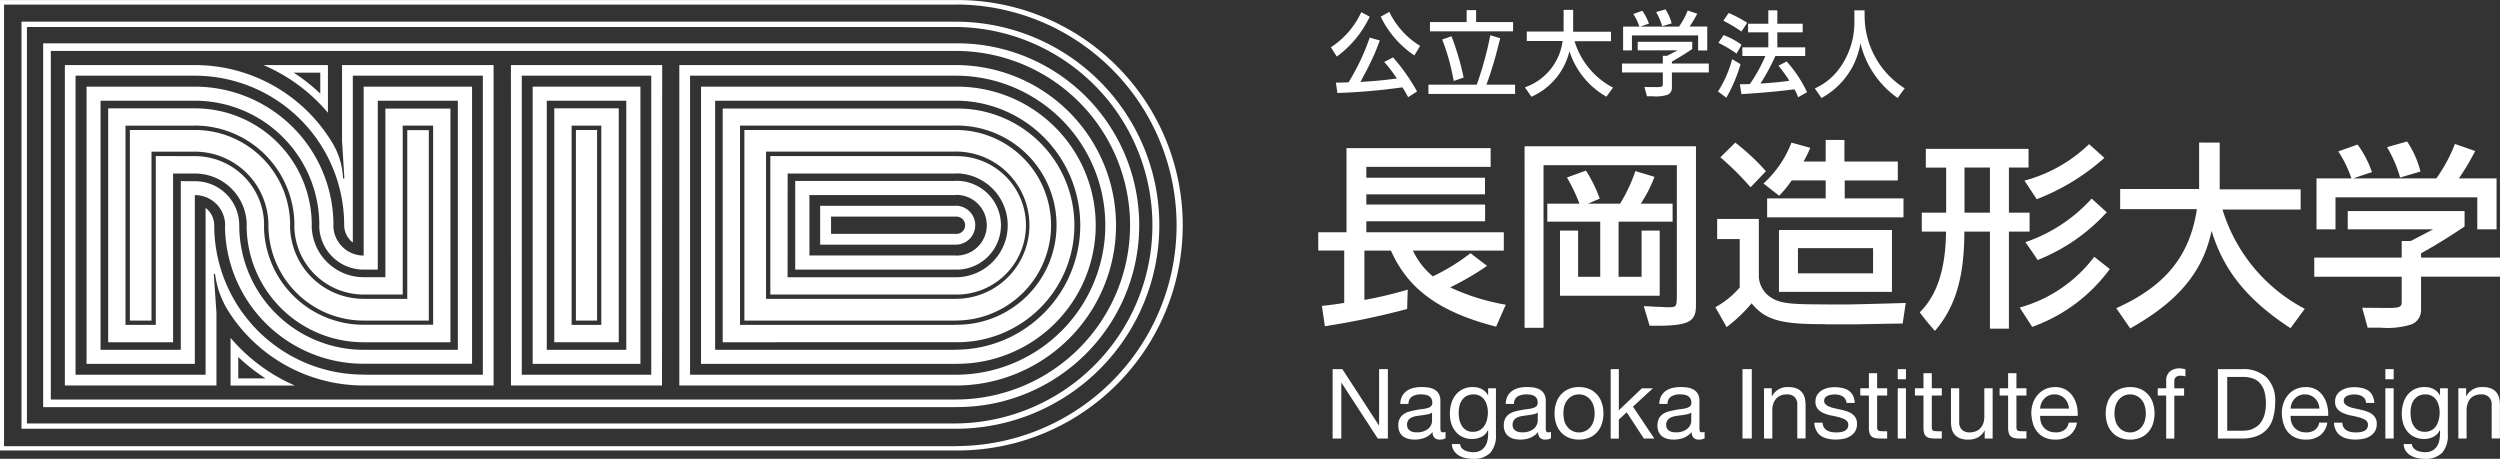
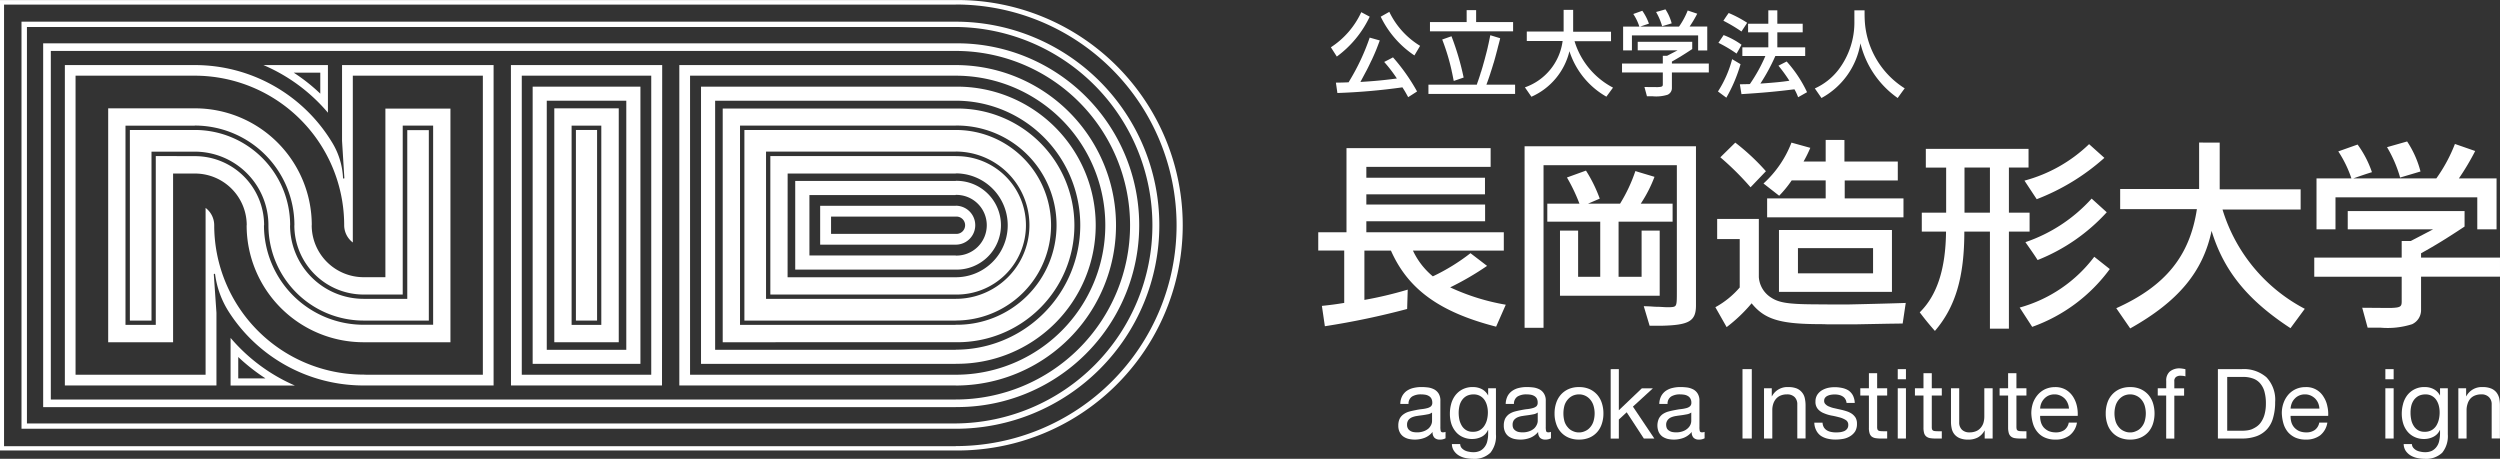
<svg xmlns="http://www.w3.org/2000/svg" id="レイヤー_1" data-name="レイヤー 1" viewBox="0 0 188.405 34.576">
  <rect x="0" y="0" width="188.405" height="34.576" fill="#333333" stroke="none" />
  <defs>
    <style>.cls-1{fill:#fff;}</style>
  </defs>
  <path class="cls-1" d="M18.652,24.656a12.064,12.064,0,0,0,10.125,5.49h9.791V6H27.147v5.712h0l.175,2.81c-.045.081-.1-.007-.1-.007a5.631,5.631,0,0,0-.873-2.764A12.091,12.091,0,0,0,16.052,6h-.009l.015,0h-9.8V30.147H17.682V24.668l-.2-2.9s.042-.1.1.009A6.933,6.933,0,0,0,18.652,24.656ZM16.864,18.07V29.339h-9.8V6.8h8.984a11.266,11.266,0,0,1,11.26,11.27,1.638,1.638,0,0,0,.651,1.3l0-1.3V6.8h9.8V29.339H29.044l-.267-.011A11.261,11.261,0,0,1,17.514,18.07a1.643,1.643,0,0,0-.65-1.306V18.07Z" transform="translate(-1.37 -1.096)" />
  <path class="cls-1" d="M45.833,18.07" transform="translate(-1.37 -1.096)" />
  <path class="cls-1" d="M45.833,18.07" transform="translate(-1.37 -1.096)" />
  <path class="cls-1" d="M45.833,18.07" transform="translate(-1.37 -1.096)" />
  <path class="cls-1" d="M45.833,18.07" transform="translate(-1.37 -1.096)" />
  <path class="cls-1" d="M45.833,18.07" transform="translate(-1.37 -1.096)" />
  <path class="cls-1" d="M45.833,18.07" transform="translate(-1.37 -1.096)" />
  <path class="cls-1" d="M45.833,18.07" transform="translate(-1.37 -1.096)" />
  <path class="cls-1" d="M46.367,25.255H44.772V10.891h1.595Z" transform="translate(-1.37 -1.096)" />
  <path class="cls-1" d="M46.686,25.58H44.447V10.564h2.239ZM48,9.26H43.143V26.888H48Z" transform="translate(-1.37 -1.096)" />
-   <path class="cls-1" d="M35.873,27.459h-7.1A9.385,9.385,0,0,1,19.4,18.07h0a3.32,3.32,0,0,0-3.345-3.316l-1.06-.006V27.459H8.948V8.686h7.095v0l.009,0a9.381,9.381,0,0,1,9.384,9.384h-.009a3.348,3.348,0,0,0,3.35,3.345H29.84V8.686h6.034V27.459ZM36.944,7.627H28.777v12.73a2.288,2.288,0,0,1-2.286-2.287H26.5A10.443,10.443,0,0,0,16.052,7.627H7.893V28.516h8.159V15.8a2.27,2.27,0,0,1,2.285,2.267h-.01a10.446,10.446,0,0,0,10.45,10.442l1.887,0h6.281V7.627Z" transform="translate(-1.37 -1.096)" />
  <path class="cls-1" d="M48.569,27.459H42.575V8.686h5.994ZM49.634,7.627H41.512V28.516h8.122Z" transform="translate(-1.37 -1.096)" />
  <path class="cls-1" d="M35.316,9.278v17.61H33.372l-4.6,0a8.813,8.813,0,0,1-8.815-8.814h.007a3.9,3.9,0,0,0-3.916-3.9l-1.634,0V26.888H9.523V9.26h6.52l0,0,.012,0a8.807,8.807,0,0,1,8.811,8.81h-.006a3.918,3.918,0,0,0,3.92,3.916h1.634V9.278ZM16.04,10.566l-.456,0H10.827V25.58H13.11V12.855l2.942.009a5.208,5.208,0,0,1,5.222,5.206h-.011a7.508,7.508,0,0,0,7.514,7.5h5.235V10.564H31.72V23.293H28.777a5.222,5.222,0,0,1-5.225-5.223h.006a7.514,7.514,0,0,0-7.506-7.512" transform="translate(-1.37 -1.096)" />
  <path class="cls-1" d="M12.787,25.255h-1.63V10.891h4.895a7.183,7.183,0,0,1,7.184,7.179H23.23a5.545,5.545,0,0,0,5.547,5.547h3.286V10.905h1.624v14.35l-4.91,0A7.18,7.18,0,0,1,21.6,18.07h0a5.552,5.552,0,0,0-5.557-5.545H12.787v12.73h0" transform="translate(-1.37 -1.096)" />
  <path class="cls-1" d="M51.26,30.147H39.879L39.874,6h11.4ZM50.449,6.8H40.692V29.339h9.757Z" transform="translate(-1.37 -1.096)" />
  <path class="cls-1" d="M57.5,6.8" transform="translate(-1.37 -1.096)" />
  <path class="cls-1" d="M73.4,1.1a16.973,16.973,0,1,1,0,33.945H1.37V1.1Zm0,.342H1.675V34.722H73.4v-.008a16.639,16.639,0,1,0,0-33.278Z" transform="translate(-1.37 -1.096)" />
  <path class="cls-1" d="M73.4,2.73a15.339,15.339,0,1,1,0,30.678l-70.41,0V2.73Zm0,30.278a14.94,14.94,0,0,0,0-29.879H3.4V33.008Z" transform="translate(-1.37 -1.096)" />
  <path class="cls-1" d="M73.4,31.78H4.623V4.362H73.4v0a13.706,13.706,0,1,1,0,27.411Zm0-.577a13.134,13.134,0,1,0,0-26.268v0H5.2V31.208H73.4v0Z" transform="translate(-1.37 -1.096)" />
  <path class="cls-1" d="M73.4,30.147H52.565V6H73.4V6a12.075,12.075,0,1,1,0,24.15Zm0-.811A11.268,11.268,0,0,0,73.4,6.8H53.374V29.339H73.4Z" transform="translate(-1.37 -1.096)" />
  <path class="cls-1" d="M73.4,28.516H54.2V7.627H73.4a10.443,10.443,0,1,1,0,20.885Zm0-1.068a9.381,9.381,0,1,0,0-18.762H55.264V27.459H73.4Z" transform="translate(-1.37 -1.096)" />
  <path class="cls-1" d="M55.835,26.888V9.275H73.4v0a8.806,8.806,0,1,1,0,17.61ZM73.4,25.571a7.507,7.507,0,1,0,0-15.013v.006H57.139V25.58h16.21Z" transform="translate(-1.37 -1.096)" />
  <path class="cls-1" d="M73.4,25.255H57.469V10.891H73.4a7.18,7.18,0,1,1,0,14.36Zm0-1.638a5.549,5.549,0,1,0,0-11.1v.006H59.1V23.617Z" transform="translate(-1.37 -1.096)" />
  <path class="cls-1" d="M59.424,12.855H73.4v.009a5.215,5.215,0,1,1,0,10.429v0H59.424Zm1.3,9.135H73.4v0a3.914,3.914,0,1,0,0-7.828v.012H60.728Z" transform="translate(-1.37 -1.096)" />
  <path class="cls-1" d="M61.3,14.731H73.4v-.007a3.346,3.346,0,1,1,0,6.691H61.3Zm1.07,5.617H73.4v.009a2.287,2.287,0,1,0,0-4.573l-.023.012H62.369Z" transform="translate(-1.37 -1.096)" />
  <path class="cls-1" d="M63.179,16.608H73.4V16.6a1.467,1.467,0,1,1,0,2.934H63.179ZM64,18.72h9.4a.652.652,0,1,0,0-1.3v0H64Z" transform="translate(-1.37 -1.096)" />
  <path class="cls-1" d="M23.6,30.153H18.747V26.56a13.316,13.316,0,0,0,4.868,3.6ZM21.361,29.6A14.112,14.112,0,0,1,19.325,28h0v1.615h2.036Z" transform="translate(-1.37 -1.096)" />
  <path class="cls-1" d="M21.237,6h4.846v3.59A13.088,13.088,0,0,0,21.223,6Zm4.27,2.156V6.574H23.518l-.01,0a13.523,13.523,0,0,1,2,1.581Z" transform="translate(-1.37 -1.096)" />
-   <path class="cls-1" d="M102.533,28.914l2.754,4.241h.015V28.914h.661v5.23H105.2l-2.731-4.2h-.015v4.2H101.8v-5.23Z" transform="translate(-1.37 -1.096)" />
  <path class="cls-1" d="M109.86,34.225a.546.546,0,0,1-.383-.136.584.584,0,0,1-.145-.443,1.447,1.447,0,0,1-.595.443,2.047,2.047,0,0,1-.739.136,2.158,2.158,0,0,1-.48-.054,1.182,1.182,0,0,1-.4-.184.9.9,0,0,1-.269-.332,1.051,1.051,0,0,1-.1-.485,1.179,1.179,0,0,1,.108-.529.915.915,0,0,1,.3-.333,1.308,1.308,0,0,1,.405-.192c.155-.044.317-.078.477-.109a4.871,4.871,0,0,1,.482-.079,2.465,2.465,0,0,0,.409-.075.715.715,0,0,0,.281-.135.368.368,0,0,0,.1-.271.667.667,0,0,0-.078-.328.512.512,0,0,0-.2-.189.777.777,0,0,0-.269-.09,2.012,2.012,0,0,0-.3-.023,1.289,1.289,0,0,0-.658.151.628.628,0,0,0-.287.57H106.9a1.294,1.294,0,0,1,.146-.6,1.139,1.139,0,0,1,.345-.39,1.486,1.486,0,0,1,.508-.217,2.573,2.573,0,0,1,.6-.067,4.315,4.315,0,0,1,.516.035,1.423,1.423,0,0,1,.453.151.884.884,0,0,1,.33.324.992.992,0,0,1,.122.534v1.944a1.391,1.391,0,0,0,.026.326c.021.064.076.1.17.1a.609.609,0,0,0,.193-.035v.483A.864.864,0,0,1,109.86,34.225Zm-.873-1.909c-.123.024-.261.049-.4.068s-.28.035-.422.06a1.5,1.5,0,0,0-.382.1.685.685,0,0,0-.274.209.58.58,0,0,0-.1.369.5.5,0,0,0,.064.262.48.48,0,0,0,.157.168.651.651,0,0,0,.235.1,1.462,1.462,0,0,0,.277.027,1.426,1.426,0,0,0,.524-.084,1.143,1.143,0,0,0,.363-.209.919.919,0,0,0,.2-.282.675.675,0,0,0,.063-.281v-.639A.687.687,0,0,1,108.987,32.316Z" transform="translate(-1.37 -1.096)" />
  <path class="cls-1" d="M113.693,35.212a1.732,1.732,0,0,1-1.34.461,2.633,2.633,0,0,1-.535-.058,1.586,1.586,0,0,1-.5-.19,1.17,1.17,0,0,1-.367-.343.92.92,0,0,1-.162-.52h.624a.481.481,0,0,0,.1.285.855.855,0,0,0,.241.191,1.027,1.027,0,0,0,.314.1,1.409,1.409,0,0,0,.324.035,1.147,1.147,0,0,0,.515-.1.969.969,0,0,0,.351-.3,1.074,1.074,0,0,0,.2-.447,2.32,2.32,0,0,0,.062-.58V33.5h-.013a1.027,1.027,0,0,1-.484.515,1.543,1.543,0,0,1-.7.164,1.627,1.627,0,0,1-.737-.157,1.439,1.439,0,0,1-.525-.411,1.772,1.772,0,0,1-.324-.607,2.514,2.514,0,0,1-.1-.739,2.709,2.709,0,0,1,.086-.689,1.886,1.886,0,0,1,.294-.647,1.612,1.612,0,0,1,.542-.476,1.66,1.66,0,0,1,.83-.187,1.438,1.438,0,0,1,.658.157,1.117,1.117,0,0,1,.466.472h.007v-.54h.587v3.468A1.986,1.986,0,0,1,113.693,35.212Zm-.8-1.7a1.024,1.024,0,0,0,.346-.337,1.5,1.5,0,0,0,.2-.475,2.318,2.318,0,0,0,.061-.525,2.044,2.044,0,0,0-.061-.491,1.4,1.4,0,0,0-.186-.435,1,1,0,0,0-.335-.31.966.966,0,0,0-.5-.119,1.117,1.117,0,0,0-.514.113,1.008,1.008,0,0,0-.342.3,1.259,1.259,0,0,0-.2.436,2.348,2.348,0,0,0-.064.528,2.74,2.74,0,0,0,.05.512,1.607,1.607,0,0,0,.181.462.973.973,0,0,0,.329.337.912.912,0,0,0,.511.128A.991.991,0,0,0,112.9,33.509Z" transform="translate(-1.37 -1.096)" />
  <path class="cls-1" d="M117.813,34.225a.55.55,0,0,1-.384-.136.608.608,0,0,1-.139-.443,1.488,1.488,0,0,1-.6.443,2.024,2.024,0,0,1-.737.136,2.25,2.25,0,0,1-.484-.054,1.23,1.23,0,0,1-.4-.184.855.855,0,0,1-.27-.332,1.065,1.065,0,0,1-.1-.485,1.2,1.2,0,0,1,.105-.529,1.02,1.02,0,0,1,.289-.333,1.47,1.47,0,0,1,.408-.192c.156-.044.318-.078.475-.109s.337-.065.488-.079a2.425,2.425,0,0,0,.406-.075.72.72,0,0,0,.282-.135.35.35,0,0,0,.1-.271.639.639,0,0,0-.071-.328.533.533,0,0,0-.2-.189.824.824,0,0,0-.268-.09,2,2,0,0,0-.3-.023,1.292,1.292,0,0,0-.662.151.638.638,0,0,0-.287.57h-.622a1.4,1.4,0,0,1,.146-.6,1.131,1.131,0,0,1,.353-.39,1.438,1.438,0,0,1,.5-.217,2.587,2.587,0,0,1,.6-.067,4.129,4.129,0,0,1,.508.035,1.444,1.444,0,0,1,.458.151.864.864,0,0,1,.328.324.964.964,0,0,1,.127.534v1.944a1.4,1.4,0,0,0,.025.326c.019.064.075.1.173.1a.654.654,0,0,0,.194-.035v.483A.893.893,0,0,1,117.813,34.225Zm-.871-1.909c-.125.024-.257.049-.4.068s-.278.035-.42.06a1.468,1.468,0,0,0-.382.1.744.744,0,0,0-.276.209.592.592,0,0,0-.1.369.563.563,0,0,0,.058.262.52.52,0,0,0,.165.168.641.641,0,0,0,.236.1,1.425,1.425,0,0,0,.272.027,1.458,1.458,0,0,0,.531-.084,1.161,1.161,0,0,0,.36-.209.912.912,0,0,0,.2-.282.693.693,0,0,0,.071-.281v-.639A.781.781,0,0,1,116.942,32.316Z" transform="translate(-1.37 -1.096)" />
  <path class="cls-1" d="M118.645,31.473a1.779,1.779,0,0,1,.35-.628,1.675,1.675,0,0,1,.579-.424,1.883,1.883,0,0,1,.789-.153,1.913,1.913,0,0,1,.8.153,1.712,1.712,0,0,1,.576.424,1.777,1.777,0,0,1,.349.628,2.453,2.453,0,0,1,.119.779,2.391,2.391,0,0,1-.119.778,1.721,1.721,0,0,1-.349.625,1.648,1.648,0,0,1-.576.418,1.962,1.962,0,0,1-.8.151,1.931,1.931,0,0,1-.789-.151,1.624,1.624,0,0,1-.579-.418,1.723,1.723,0,0,1-.35-.625,2.313,2.313,0,0,1-.12-.778A2.4,2.4,0,0,1,118.645,31.473Zm.631,1.394a1.2,1.2,0,0,0,.254.441.969.969,0,0,0,.375.277,1.047,1.047,0,0,0,.458.1,1.035,1.035,0,0,0,.458-.1,1,1,0,0,0,.378-.277,1.221,1.221,0,0,0,.252-.441,2.049,2.049,0,0,0,0-1.227,1.271,1.271,0,0,0-.252-.446,1.085,1.085,0,0,0-.836-.377,1.174,1.174,0,0,0-.458.095,1.108,1.108,0,0,0-.375.282,1.243,1.243,0,0,0-.254.446,2.282,2.282,0,0,0,0,1.227Z" transform="translate(-1.37 -1.096)" />
  <path class="cls-1" d="M123.369,28.914v3.1l1.735-1.655h.833l-1.506,1.38,1.615,2.408h-.791l-1.294-1.981-.592.546v1.435h-.615v-5.23Z" transform="translate(-1.37 -1.096)" />
  <path class="cls-1" d="M129.385,34.225a.538.538,0,0,1-.38-.136.572.572,0,0,1-.143-.443,1.5,1.5,0,0,1-.6.443,2.066,2.066,0,0,1-.741.136,2.174,2.174,0,0,1-.481-.054,1.252,1.252,0,0,1-.4-.184.967.967,0,0,1-.266-.332,1.289,1.289,0,0,1,.012-1.014.949.949,0,0,1,.287-.333,1.425,1.425,0,0,1,.409-.192c.156-.044.315-.078.472-.109.175-.033.335-.065.49-.079a2.723,2.723,0,0,0,.409-.075.677.677,0,0,0,.274-.135.341.341,0,0,0,.107-.271.6.6,0,0,0-.082-.328.5.5,0,0,0-.2-.189.782.782,0,0,0-.27-.09,1.982,1.982,0,0,0-.294-.023,1.279,1.279,0,0,0-.661.151.632.632,0,0,0-.287.57h-.623a1.319,1.319,0,0,1,.148-.6,1.148,1.148,0,0,1,.348-.39,1.491,1.491,0,0,1,.509-.217,2.552,2.552,0,0,1,.6-.067,4.23,4.23,0,0,1,.51.035,1.47,1.47,0,0,1,.458.151.857.857,0,0,1,.328.324.991.991,0,0,1,.125.534v1.944a1.243,1.243,0,0,0,.026.326c.018.064.077.1.172.1a.589.589,0,0,0,.191-.035v.483A.859.859,0,0,1,129.385,34.225Zm-.869-1.909c-.127.024-.263.049-.4.068s-.276.035-.42.06a1.516,1.516,0,0,0-.378.1.652.652,0,0,0-.272.209.564.564,0,0,0-.111.369.666.666,0,0,0,.058.262.472.472,0,0,0,.164.168.666.666,0,0,0,.235.1,1.506,1.506,0,0,0,.278.027,1.457,1.457,0,0,0,.527-.084,1.059,1.059,0,0,0,.355-.209.848.848,0,0,0,.212-.282.764.764,0,0,0,.063-.281v-.639A.775.775,0,0,1,128.516,32.316Z" transform="translate(-1.37 -1.096)" />
  <path class="cls-1" d="M133.388,28.914v5.23h-.7v-5.23Z" transform="translate(-1.37 -1.096)" />
  <path class="cls-1" d="M134.894,30.357v.6h.015a1.307,1.307,0,0,1,1.236-.69,1.664,1.664,0,0,1,.618.1,1.007,1.007,0,0,1,.4.29,1.023,1.023,0,0,1,.216.43,2.468,2.468,0,0,1,.062.562v2.492h-.623V31.577a.751.751,0,0,0-.2-.554.772.772,0,0,0-.566-.206,1.251,1.251,0,0,0-.494.089.917.917,0,0,0-.343.247,1.126,1.126,0,0,0-.21.38,1.492,1.492,0,0,0-.071.474v2.136h-.624V30.356h.586Z" transform="translate(-1.37 -1.096)" />
  <path class="cls-1" d="M138.82,33.3a.681.681,0,0,0,.232.23.976.976,0,0,0,.323.119,1.828,1.828,0,0,0,.368.035,2.8,2.8,0,0,0,.311-.019,1.277,1.277,0,0,0,.3-.08.586.586,0,0,0,.22-.174.459.459,0,0,0,.085-.293.409.409,0,0,0-.181-.363,1.735,1.735,0,0,0-.458-.2c-.179-.046-.382-.1-.594-.136a2.74,2.74,0,0,1-.6-.18,1.134,1.134,0,0,1-.454-.313.814.814,0,0,1-.184-.574.926.926,0,0,1,.125-.488,1.11,1.11,0,0,1,.33-.335,1.673,1.673,0,0,1,.453-.193,2.273,2.273,0,0,1,.5-.061,2.629,2.629,0,0,1,.591.057,1.47,1.47,0,0,1,.486.187,1.083,1.083,0,0,1,.332.37,1.368,1.368,0,0,1,.143.573h-.618a.682.682,0,0,0-.1-.3.575.575,0,0,0-.206-.2.9.9,0,0,0-.273-.107,1.592,1.592,0,0,0-.306-.033,1.716,1.716,0,0,0-.281.023.989.989,0,0,0-.258.076.493.493,0,0,0-.192.148.362.362,0,0,0-.072.235.323.323,0,0,0,.113.265.711.711,0,0,0,.29.177,1.749,1.749,0,0,0,.392.119c.148.037.293.066.439.1a4.666,4.666,0,0,1,.461.125,1.543,1.543,0,0,1,.4.193,1.044,1.044,0,0,1,.278.3.905.905,0,0,1,.1.454,1.085,1.085,0,0,1-.14.574,1.18,1.18,0,0,1-.375.359,1.516,1.516,0,0,1-.521.2,3.439,3.439,0,0,1-.572.053,2.617,2.617,0,0,1-.6-.066,1.55,1.55,0,0,1-.513-.216,1.113,1.113,0,0,1-.343-.4,1.329,1.329,0,0,1-.151-.59h.621A.78.78,0,0,0,138.82,33.3Z" transform="translate(-1.37 -1.096)" />
  <path class="cls-1" d="M143.591,30.357v.549h-.756v2.35a.639.639,0,0,0,.018.18.2.2,0,0,0,.067.1.326.326,0,0,0,.146.047,1.869,1.869,0,0,0,.237.012h.288v.55h-.479a2.547,2.547,0,0,1-.415-.032.645.645,0,0,1-.279-.122.521.521,0,0,1-.154-.249,1.323,1.323,0,0,1-.049-.427V30.906h-.649v-.55h.649V29.221h.62v1.135h.756Z" transform="translate(-1.37 -1.096)" />
  <path class="cls-1" d="M144.388,29.676v-.762h.618v.762Zm.618.681v3.787h-.618V30.356Z" transform="translate(-1.37 -1.096)" />
  <path class="cls-1" d="M147.708,30.357v.549h-.755v2.35a.737.737,0,0,0,.016.18.2.2,0,0,0,.071.1.293.293,0,0,0,.142.047,1.885,1.885,0,0,0,.236.012h.29v.55h-.478a2.587,2.587,0,0,1-.418-.032.647.647,0,0,1-.273-.122.516.516,0,0,1-.162-.249,1.511,1.511,0,0,1-.05-.427V30.906h-.644v-.55h.644V29.221h.626v1.135h.755Z" transform="translate(-1.37 -1.096)" />
  <path class="cls-1" d="M150.94,34.144v-.6h-.012a1.3,1.3,0,0,1-.5.517,1.5,1.5,0,0,1-.726.165,1.612,1.612,0,0,1-.621-.1,1.02,1.02,0,0,1-.406-.282,1.032,1.032,0,0,1-.217-.435,2.379,2.379,0,0,1-.058-.558V30.357h.62v2.566a.736.736,0,0,0,.207.557.764.764,0,0,0,.559.2,1.225,1.225,0,0,0,.494-.086.878.878,0,0,0,.351-.248,1.053,1.053,0,0,0,.214-.377,1.728,1.728,0,0,0,.067-.477V30.357h.627v3.787Z" transform="translate(-1.37 -1.096)" />
  <path class="cls-1" d="M154.086,30.357v.549h-.754v2.35a.914.914,0,0,0,.017.18.177.177,0,0,0,.069.1.335.335,0,0,0,.145.047,1.885,1.885,0,0,0,.236.012h.287v.55h-.479a2.527,2.527,0,0,1-.412-.032.618.618,0,0,1-.275-.122.522.522,0,0,1-.161-.249,1.491,1.491,0,0,1-.054-.427V30.906h-.641v-.55h.641V29.221h.627v1.135h.754Z" transform="translate(-1.37 -1.096)" />
  <path class="cls-1" d="M157.341,33.906a1.72,1.72,0,0,1-1.068.319,1.9,1.9,0,0,1-.784-.147,1.467,1.467,0,0,1-.56-.41,1.723,1.723,0,0,1-.344-.629,3.044,3.044,0,0,1-.131-.8,2.438,2.438,0,0,1,.131-.791,1.992,1.992,0,0,1,.374-.622,1.7,1.7,0,0,1,.562-.412,1.794,1.794,0,0,1,.717-.145,1.562,1.562,0,0,1,.836.209,1.638,1.638,0,0,1,.537.533,2.146,2.146,0,0,1,.281.7,2.748,2.748,0,0,1,.059.724h-2.832a1.49,1.49,0,0,0,.057.47,1.064,1.064,0,0,0,.209.4,1.184,1.184,0,0,0,.377.276,1.37,1.37,0,0,0,.54.1,1.083,1.083,0,0,0,.644-.18.886.886,0,0,0,.329-.557h.619A1.526,1.526,0,0,1,157.341,33.906Zm-.15-2.437a1.1,1.1,0,0,0-.222-.337,1.123,1.123,0,0,0-.341-.229,1,1,0,0,0-.424-.086,1.091,1.091,0,0,0-.441.086,1.034,1.034,0,0,0-.328.232,1.151,1.151,0,0,0-.224.338,1.219,1.219,0,0,0-.092.414h2.173A1.226,1.226,0,0,0,157.191,31.469Z" transform="translate(-1.37 -1.096)" />
  <path class="cls-1" d="M160.179,31.473a1.723,1.723,0,0,1,.352-.628,1.677,1.677,0,0,1,.577-.424,1.91,1.91,0,0,1,.792-.153,1.881,1.881,0,0,1,.792.153,1.718,1.718,0,0,1,.58.424,1.811,1.811,0,0,1,.35.628,2.571,2.571,0,0,1,.118.779,2.5,2.5,0,0,1-.118.778,1.753,1.753,0,0,1-.35.625,1.663,1.663,0,0,1-.58.418,1.929,1.929,0,0,1-.792.151,1.96,1.96,0,0,1-.792-.151,1.625,1.625,0,0,1-.577-.418,1.671,1.671,0,0,1-.352-.625,2.391,2.391,0,0,1-.117-.778A2.453,2.453,0,0,1,160.179,31.473Zm.633,1.394a1.248,1.248,0,0,0,.254.441.99.99,0,0,0,.377.277,1.049,1.049,0,0,0,.457.1,1,1,0,0,0,.452-.1.951.951,0,0,0,.385-.277,1.252,1.252,0,0,0,.253-.441,2.07,2.07,0,0,0,0-1.227,1.3,1.3,0,0,0-.253-.446,1.08,1.08,0,0,0-.385-.282,1.116,1.116,0,0,0-.452-.095,1.172,1.172,0,0,0-.457.095,1.135,1.135,0,0,0-.377.282,1.289,1.289,0,0,0-.254.446,2.114,2.114,0,0,0,0,1.227Z" transform="translate(-1.37 -1.096)" />
  <path class="cls-1" d="M163.982,30.906v-.55h.639V29.8a.882.882,0,0,1,.265-.7,1.137,1.137,0,0,1,.782-.243,2.5,2.5,0,0,1,.4.064v.542a.767.767,0,0,0-.179-.043c-.061,0-.119-.009-.176-.009a.556.556,0,0,0-.349.092.376.376,0,0,0-.133.336v.524h.737v.55h-.737v3.238h-.613V30.906Z" transform="translate(-1.37 -1.096)" />
  <path class="cls-1" d="M170.309,28.914a2.6,2.6,0,0,1,1.865.615,2.463,2.463,0,0,1,.656,1.874,4.142,4.142,0,0,1-.152,1.169,2.076,2.076,0,0,1-.452.861,2.007,2.007,0,0,1-.781.529,3.173,3.173,0,0,1-1.136.182h-1.794v-5.23Zm.067,4.642a2.292,2.292,0,0,0,.293-.018,1.674,1.674,0,0,0,.374-.082,2.1,2.1,0,0,0,.386-.206,1.282,1.282,0,0,0,.35-.36,1.931,1.931,0,0,0,.253-.565,3.061,3.061,0,0,0,.1-.824,3.247,3.247,0,0,0-.095-.838,1.593,1.593,0,0,0-.3-.628,1.237,1.237,0,0,0-.541-.4,2.17,2.17,0,0,0-.808-.134h-1.171v4.054Z" transform="translate(-1.37 -1.096)" />
  <path class="cls-1" d="M176.221,33.906a1.749,1.749,0,0,1-1.072.319,1.934,1.934,0,0,1-.788-.147,1.638,1.638,0,0,1-.56-.41,1.806,1.806,0,0,1-.339-.629,3.218,3.218,0,0,1-.13-.8,2.242,2.242,0,0,1,.136-.791,1.955,1.955,0,0,1,.366-.622,1.679,1.679,0,0,1,.566-.412,1.741,1.741,0,0,1,.711-.145,1.5,1.5,0,0,1,1.374.742,1.981,1.981,0,0,1,.279.7,2.522,2.522,0,0,1,.062.724h-2.833a1.651,1.651,0,0,0,.056.47,1.076,1.076,0,0,0,.215.4,1.145,1.145,0,0,0,.373.276,1.35,1.35,0,0,0,.534.1,1.065,1.065,0,0,0,.645-.18.87.87,0,0,0,.338-.557h.61A1.52,1.52,0,0,1,176.221,33.906Zm-.151-2.437a1.152,1.152,0,0,0-.226-.337,1.178,1.178,0,0,0-.339-.229,1.041,1.041,0,0,0-.429-.086,1.056,1.056,0,0,0-.435.086.964.964,0,0,0-.331.232,1.058,1.058,0,0,0-.223.338,1.352,1.352,0,0,0-.094.414h2.173A1.293,1.293,0,0,0,176.07,31.469Z" transform="translate(-1.37 -1.096)" />
-   <path class="cls-1" d="M177.989,33.3a.618.618,0,0,0,.227.23,1.08,1.08,0,0,0,.322.119,1.758,1.758,0,0,0,.365.035,2.774,2.774,0,0,0,.311-.019,1.181,1.181,0,0,0,.3-.08.592.592,0,0,0,.224-.174.492.492,0,0,0,.086-.293.414.414,0,0,0-.182-.363,1.828,1.828,0,0,0-.456-.2c-.186-.046-.383-.1-.6-.136a2.782,2.782,0,0,1-.6-.18,1.211,1.211,0,0,1-.459-.313.837.837,0,0,1-.179-.574.891.891,0,0,1,.126-.488.991.991,0,0,1,.331-.335,1.565,1.565,0,0,1,.45-.193,2.283,2.283,0,0,1,.5-.061,2.71,2.71,0,0,1,.592.057,1.483,1.483,0,0,1,.479.187.956.956,0,0,1,.331.37,1.43,1.43,0,0,1,.148.573h-.619a.737.737,0,0,0-.093-.3.663.663,0,0,0-.211-.2.943.943,0,0,0-.273-.107,1.518,1.518,0,0,0-.3-.033,1.736,1.736,0,0,0-.287.023.986.986,0,0,0-.253.076.486.486,0,0,0-.194.148.341.341,0,0,0-.072.235.333.333,0,0,0,.11.265.789.789,0,0,0,.291.177,1.631,1.631,0,0,0,.4.119c.145.037.293.066.436.1a4.2,4.2,0,0,1,.458.125,1.561,1.561,0,0,1,.4.193.989.989,0,0,1,.281.3.855.855,0,0,1,.108.454,1.076,1.076,0,0,1-.144.574,1.157,1.157,0,0,1-.371.359,1.539,1.539,0,0,1-.524.2,3.388,3.388,0,0,1-.575.053,2.632,2.632,0,0,1-.6-.066,1.415,1.415,0,0,1-.5-.216,1.031,1.031,0,0,1-.359-.4,1.37,1.37,0,0,1-.148-.59h.626A.65.65,0,0,0,177.989,33.3Z" transform="translate(-1.37 -1.096)" />
  <path class="cls-1" d="M181.136,29.676v-.762h.624v.762Zm.624.681v3.787h-.625V30.356Z" transform="translate(-1.37 -1.096)" />
  <path class="cls-1" d="M185.422,35.212a1.752,1.752,0,0,1-1.338.461,2.611,2.611,0,0,1-.539-.058,1.648,1.648,0,0,1-.5-.19,1.213,1.213,0,0,1-.37-.343.958.958,0,0,1-.158-.52h.619a.472.472,0,0,0,.108.285.851.851,0,0,0,.24.191,1.068,1.068,0,0,0,.316.1,1.378,1.378,0,0,0,.319.035,1.179,1.179,0,0,0,.52-.1,1.01,1.01,0,0,0,.353-.3,1.108,1.108,0,0,0,.2-.447,2.635,2.635,0,0,0,.064-.58V33.5h-.012a1.059,1.059,0,0,1-.49.515,1.53,1.53,0,0,1-.69.164,1.643,1.643,0,0,1-.74-.157,1.51,1.51,0,0,1-.528-.411,1.779,1.779,0,0,1-.319-.607,2.549,2.549,0,0,1-.105-.739,2.762,2.762,0,0,1,.089-.689,1.9,1.9,0,0,1,.289-.647,1.6,1.6,0,0,1,1.371-.663,1.4,1.4,0,0,1,.657.157,1.118,1.118,0,0,1,.469.472h.009v-.54h.586v3.468A1.991,1.991,0,0,1,185.422,35.212Zm-.794-1.7a1.068,1.068,0,0,0,.348-.337,1.613,1.613,0,0,0,.192-.475,2.315,2.315,0,0,0,.058-.525,2.041,2.041,0,0,0-.058-.491,1.4,1.4,0,0,0-.186-.435.946.946,0,0,0-.828-.429,1.132,1.132,0,0,0-.516.113,1.1,1.1,0,0,0-.346.3,1.31,1.31,0,0,0-.2.436,2.238,2.238,0,0,0-.059.528,2.44,2.44,0,0,0,.05.512,1.358,1.358,0,0,0,.177.462,1,1,0,0,0,.327.337.927.927,0,0,0,.512.128A1.006,1.006,0,0,0,184.628,33.509Z" transform="translate(-1.37 -1.096)" />
  <path class="cls-1" d="M187.222,30.357v.6h.013a1.31,1.31,0,0,1,1.232-.69,1.65,1.65,0,0,1,.62.1.994.994,0,0,1,.409.29,1.153,1.153,0,0,1,.215.43,2.475,2.475,0,0,1,.058.562v2.492h-.621V31.577a.734.734,0,0,0-.208-.554.757.757,0,0,0-.563-.206,1.251,1.251,0,0,0-.5.089.9.9,0,0,0-.346.247,1.049,1.049,0,0,0-.2.38,1.463,1.463,0,0,0-.075.474v2.136h-.62V30.356h.586Z" transform="translate(-1.37 -1.096)" />
  <path class="cls-1" d="M113.707,12.261v1.412H104.34v.819h8.941V15.74H104.34v.771h8.95v1.258h-8.95V18.6H114.7v1.382h-6.848a5.593,5.593,0,0,0,1.5,1.94,15.1,15.1,0,0,0,2.836-1.746l1.251.958a21.942,21.942,0,0,1-2.781,1.619,16.473,16.473,0,0,0,4.19,1.307l-.728,1.655c-4.25-1.094-6.63-2.809-7.926-5.733h-2v3.716a29.1,29.1,0,0,0,3.206-.758l.059-.016-.044,1.457a59.008,59.008,0,0,1-6.2,1.3l-.225-1.533c.609-.063,1.076-.122,1.683-.225V19.978h-1.957V18.6h2.128V12.261Z" transform="translate(-1.37 -1.096)" />
  <path class="cls-1" d="M129.182,12.118V24.111c0,1.186-.515,1.489-2.61,1.534h-.884l-.441-1.475c.473.016.473.016.668.03a4.212,4.212,0,0,0,.441.016l.56.031h.325c.5-.031.5-.047.5-1.213V13.547H117.694V25.8h-1.428V12.118Zm-8.29,1.835a10.654,10.654,0,0,1,1.038,2.112l-.882.379h2.414a11.855,11.855,0,0,0,1.154-2.457c.47.149.958.287,1.44.436a10.08,10.08,0,0,1-1.035,2.021h2.4V17.8h-4.072v4.158h1.735V18.474h1.364v4.909h-7.514V18.474H120.3v3.481h1.667V17.8h-3.989V16.443H120.4a13.075,13.075,0,0,0-.942-1.971Z" transform="translate(-1.37 -1.096)" />
  <path class="cls-1" d="M133.919,17.594v4.387a1.982,1.982,0,0,0,.912,1.532c.576.381,1.241.5,3.093.517l1.593.012h1.1c1.288-.027,2.99-.07,3.9-.1l.473-.016-.231,1.551-1.091.015-2.312.044h-2.327c-.311-.014-.717-.014-.831-.014-2.759-.03-3.88-.4-4.822-1.568a11.716,11.716,0,0,1-1.883,1.794l-.85-1.5a6.581,6.581,0,0,0,1.836-1.488V19.112h-1.7V17.594Zm-1.775-5.75A16.6,16.6,0,0,1,134.453,14l-1.158,1.21a21.287,21.287,0,0,0-2.277-2.259Zm8.226-.2v1.624h4.022v1.426h-4v1.354h4.428v1.426H134.544V16.047h4.413V14.693h-2.563a8.392,8.392,0,0,1-.942,1.154l-1.182-.922a8.07,8.07,0,0,0,2.108-3.081l1.421.394a9.794,9.794,0,0,1-.508,1.029h1.666V11.643Zm3.581,6.787v4.659h-8.514V18.43Zm-7.084,1.364v1.9h5.661v-1.9Z" transform="translate(-1.37 -1.096)" />
  <path class="cls-1" d="M154.245,12.314v1.41h-1.48v3.4h1.559v1.426h-1.559v7.315h-1.43V18.551h-1.929c0,3.43-.668,5.679-2.217,7.484-.441-.5-.726-.848-1.144-1.4,1.311-1.289,1.952-3.275,1.982-6.085H146.2V17.125h1.836v-3.4h-1.532v-1.41Zm-4.826,1.41v3.4h1.916v-3.4Zm10.949,7.648a12.4,12.4,0,0,1-5.848,4.357l-.942-1.455a10.564,10.564,0,0,0,5.62-3.827Zm-.407-8.379a16.519,16.519,0,0,1-5.1,3.115l-.923-1.4a11.161,11.161,0,0,0,4.869-2.749Zm.178,4.1a14.086,14.086,0,0,1-5.21,3.6c-.3-.473-.617-.91-.919-1.348A11.857,11.857,0,0,0,159,16.062Z" transform="translate(-1.37 -1.096)" />
  <path class="cls-1" d="M168.651,11.844v3.522h6.1v1.52h-5.888a12.566,12.566,0,0,0,6.2,7.483l-1.077,1.459c-3.232-2.111-5.034-4.328-5.946-7.334-.655,3.1-2.524,5.327-6.133,7.352l-1.051-1.523c3.7-1.666,5.54-3.929,6.076-7.466h-5.782V15.339H167.1v-3.5Z" transform="translate(-1.37 -1.096)" />
  <path class="cls-1" d="M187.105,17v1.169c-1.277.847-2.187,1.413-3.279,2.014v.325h5.949v1.439h-5.949v2.49a1.169,1.169,0,0,1-.679,1.093,6.091,6.091,0,0,1-2.384.259H179.8l-.409-1.5,1.925.015h.231c.7-.027.819-.087.819-.473v-1.88h-6.589V20.507h6.589V19.26h.682c.261-.138.789-.41,1.683-.88H178.3V17Zm.8-4.524a18.8,18.8,0,0,1-1.227,2.064h2.838V18.38h-1.453V15.966H177.377V18.38h-1.43V14.539h2.63a8.658,8.658,0,0,0-.989-2.034l1.455-.516a7.721,7.721,0,0,1,1.081,2.083c-.446.133-.972.317-1.4.467h6.254a11.708,11.708,0,0,0,1.4-2.594Zm-5.658,2a9.509,9.509,0,0,0-.986-2.289l1.515-.43a7.478,7.478,0,0,1,1.008,2.263Z" transform="translate(-1.37 -1.096)" />
  <path class="cls-1" d="M104.594,2.353a7.931,7.931,0,0,1-2.479,3.006l-.447-.7a6.287,6.287,0,0,0,2.29-2.645Zm.76,1.792c-.25.662-.285.77-.609,1.477l-.029.05c-.138.3-.329.687-.395.8l-.427.8c1.21-.076,1.7-.127,2.747-.261a10.843,10.843,0,0,0-.956-1.247c.251-.128.417-.21.664-.346a14.531,14.531,0,0,1,1.814,2.571c-.224.144-.439.284-.671.429-.189-.346-.221-.408-.433-.74a46.573,46.573,0,0,1-4.9.427l-.113-.781c.557-.006.671-.014.957-.025l.09-.154a16.562,16.562,0,0,0,1.5-3.215Zm.717-2.156a6.062,6.062,0,0,0,2.321,2.562l-.429.723a7.352,7.352,0,0,1-2.54-2.92Z" transform="translate(-1.37 -1.096)" />
  <path class="cls-1" d="M114.426,3.977l-.029.136c-.045.177-.084.325-.118.445l-.1.4-.009.023c-.048.2-.161.61-.232.85l-.008.015c-.079.264-.146.484-.241.766v.011c-.1.3-.149.45-.3.854h2.162v.7h-6.531v-.7h3.647l.034-.116c.091-.24.25-.727.274-.837l.011-.01.128-.426c.034-.128.077-.272.126-.452l.042-.154c.061-.241.118-.432.215-.851V4.616c.057-.224.09-.409.187-.865Zm-1.812-2.118v.9H115.4v.7h-6.265v-.7H111.9v-.9Zm-1.857,1.969a20.188,20.188,0,0,1,.916,3.112l-.746.257c-.093-.464-.116-.594-.154-.742V6.44a15.886,15.886,0,0,0-.715-2.365Z" transform="translate(-1.37 -1.096)" />
  <path class="cls-1" d="M119.926,1.842V3.49h2.854V4.2h-2.75a5.874,5.874,0,0,0,2.9,3.5l-.5.681a6.071,6.071,0,0,1-2.784-3.427,5.036,5.036,0,0,1-2.865,3.433l-.491-.708a4.288,4.288,0,0,0,2.842-3.492h-2.7V3.473h2.776V1.842Z" transform="translate(-1.37 -1.096)" />
  <path class="cls-1" d="M128.9,4.246v.546c-.6.4-1.021.656-1.532.944v.148h2.782v.672h-2.782V7.722a.551.551,0,0,1-.319.512,2.865,2.865,0,0,1-1.112.119h-.449l-.189-.7.9.007h.1c.329-.016.384-.043.384-.217V6.556h-3.074V5.884h3.074V5.3h.322l.787-.409h-3V4.246Zm.378-2.117a9.1,9.1,0,0,1-.576.969h1.33v1.8h-.688V3.763h-4.989v1.13h-.664V3.1h1.224a3.8,3.8,0,0,0-.458-.949l.68-.244a3.961,3.961,0,0,1,.5.97c-.206.069-.458.153-.656.223h2.923a5.745,5.745,0,0,0,.655-1.213Zm-2.647.942A4.618,4.618,0,0,0,126.175,2c.253-.07.459-.125.706-.2a3.521,3.521,0,0,1,.47,1.057Z" transform="translate(-1.37 -1.096)" />
  <path class="cls-1" d="M132.541,5.932a11.337,11.337,0,0,1-1.071,2.526l-.631-.468a8.427,8.427,0,0,0,1.069-2.435Zm.073-1.465c-.117.224-.241.448-.374.667a10.032,10.032,0,0,0-1.367-.812c.125-.182.269-.4.392-.583A5.847,5.847,0,0,1,132.614,4.467Zm.424-1.656c-.136.225-.284.435-.427.658a11.979,11.979,0,0,0-1.363-.81c.18-.272.211-.322.4-.583A8.781,8.781,0,0,1,133.038,2.811Zm2.275-.934V2.883h1.912v.648h-1.912V4.664h2.1v.651h-2.249a14.29,14.29,0,0,1-1.128,2.08c.955-.066,1.634-.125,2.184-.215a11.8,11.8,0,0,0-.823-1.134l.62-.316a9.467,9.467,0,0,1,1.536,2.313l-.674.38a3.592,3.592,0,0,0-.275-.595l-.07.006c-1.341.168-2.42.263-3.923.356l-.122-.739c.177-.007.438-.01.754-.018a12.054,12.054,0,0,0,1.17-2.118h-1.736V4.664h1.957V3.532h-1.525V2.883h1.525V1.877Z" transform="translate(-1.37 -1.096)" />
  <path class="cls-1" d="M141.888,1.877V1.9c0,.278,0,.485.013.711v.015a6.447,6.447,0,0,0,3.012,5.128c-.135.176-.4.547-.53.728a7.067,7.067,0,0,1-2.806-4.124,5.762,5.762,0,0,1-2.937,4.124l-.5-.722A4.686,4.686,0,0,0,139.9,6.379a5.888,5.888,0,0,0,1.22-3.684V1.877Z" transform="translate(-1.37 -1.096)" />
</svg>